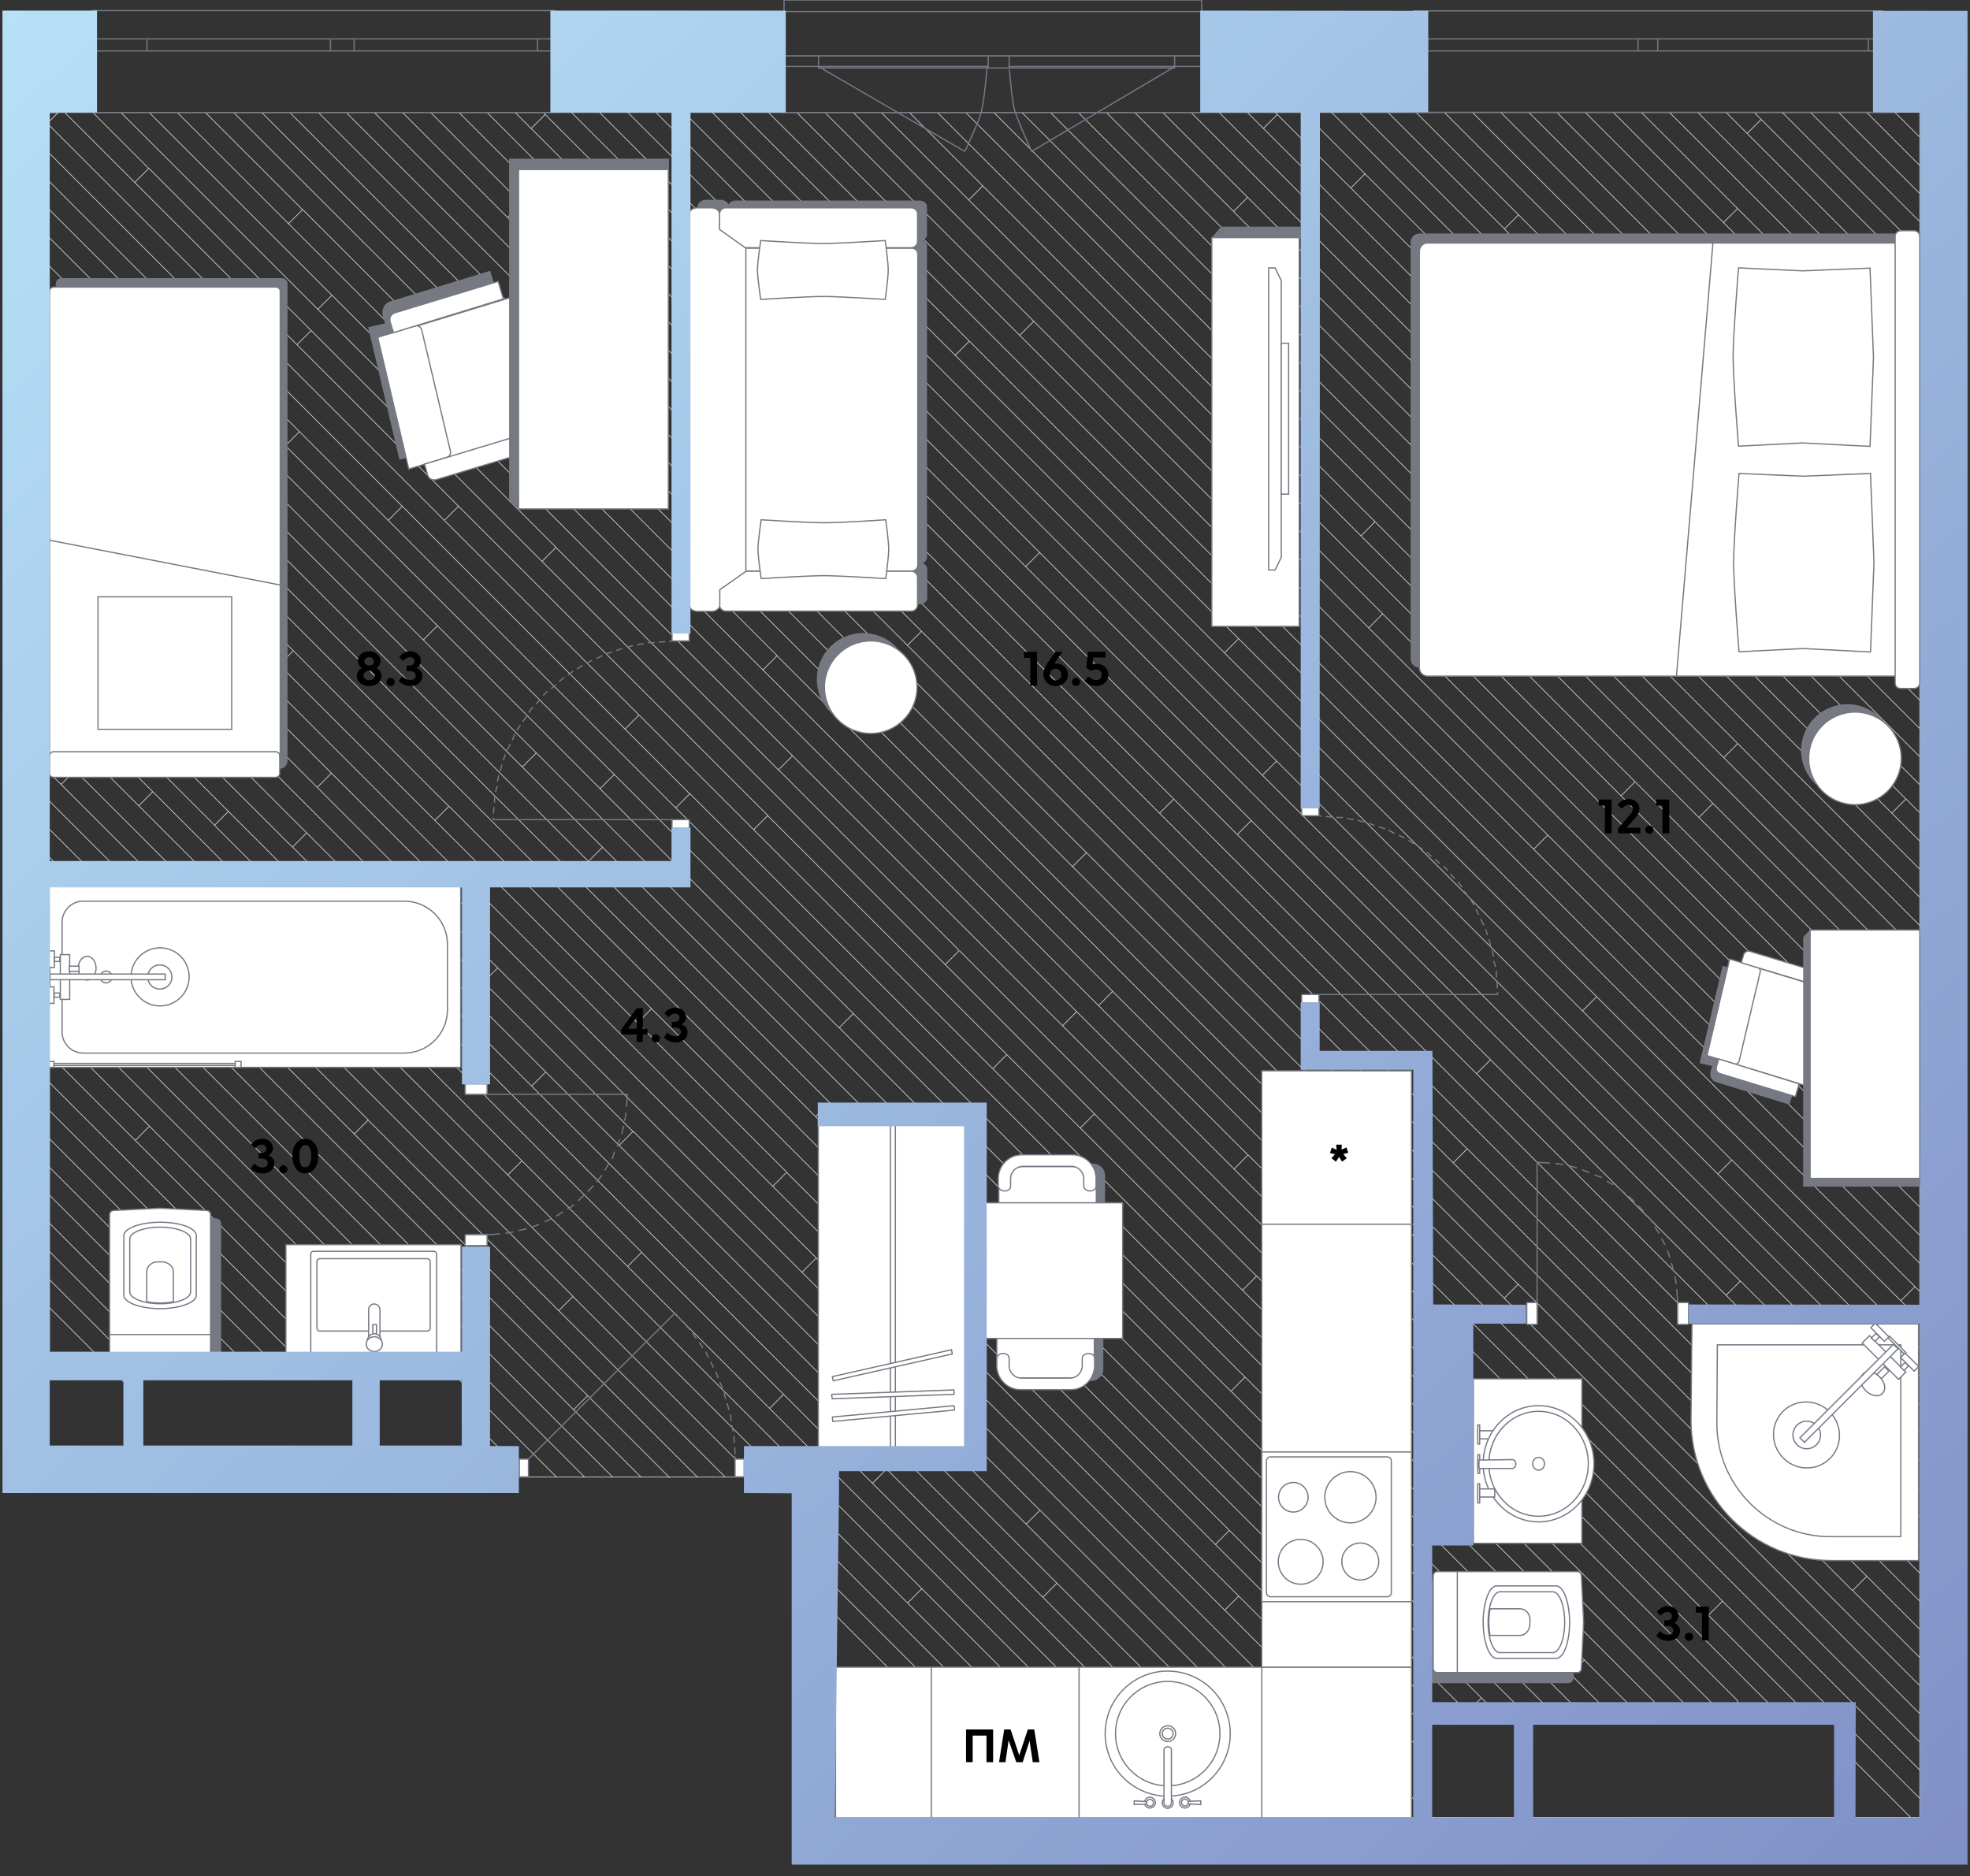
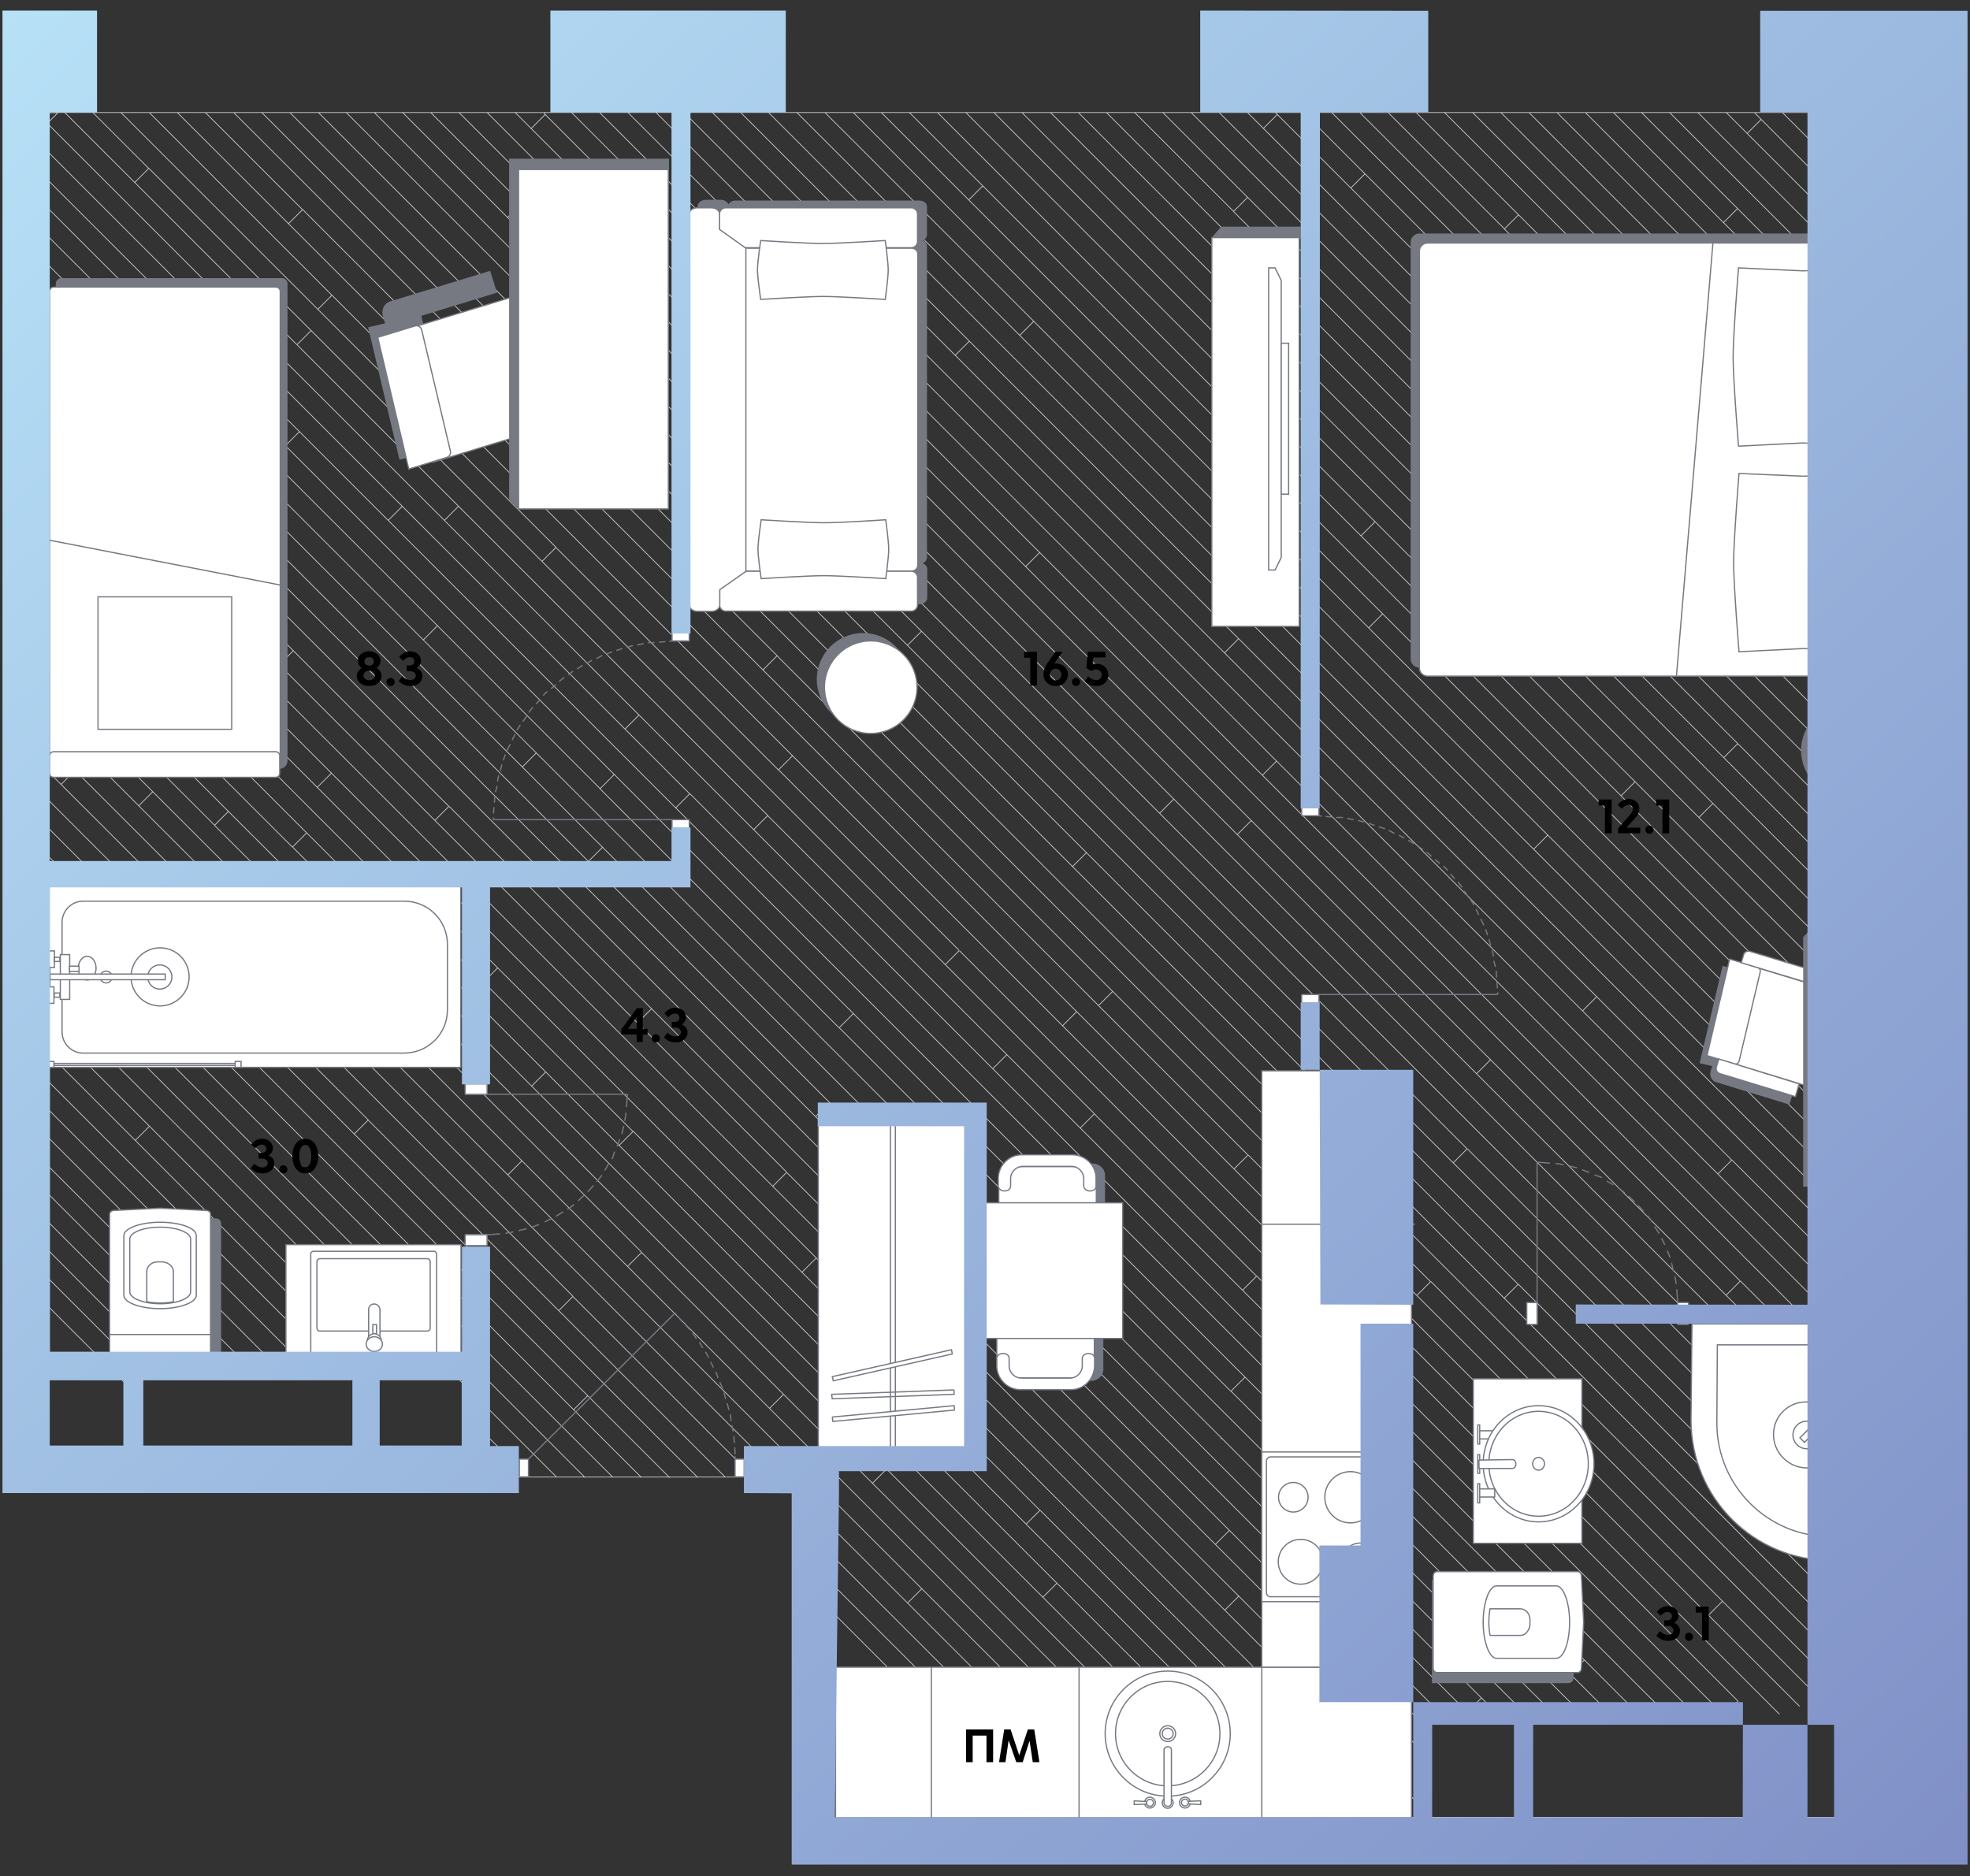
<svg xmlns="http://www.w3.org/2000/svg" width="800" height="762" fill="none">
  <rect width="100%" height="100%" fill="#333333" stroke="none" />
  <g clip-path="url(#a)">
    <path d="M779.6 707.5v-11.4M19.9 599.5v-11.4m0-68.6v11.4m0-22.8v-11.4m0 91.4v-11.4m0-91.5v11.4m0 57.2v-11.4m0 11.4v11.4m0-22.8V531m538.8 207.1h11.4m125.8 0h11.4m-22.9 0h11.4m-45.7 0h11.4m57.2 0h11.5m-57.2 0h11.4m-22.8 0H673m34.3 0h11.4m60.9-7.8v-11.4m0 0v-11.4m-3.7 30.6h3.7v-7.8m-49.4 7.8h11.4m11.4 0h11.5m0 0h11.4m-137.2 0h11.4m-125.8 0h11.4m-22.8 0h11.4m80.1 0h11.4m-34.3 0H593m-57.2 0h11.4m45.8 0h11.4m-34.3 0h11.4M19.9 462.3v11.5m527.3 264.3h11.4m-45.7 0h-11.4M19.9 450.9v11.4m618.8 275.8h-11.4M495.9 584.4v-.6m-292.1 16.8v-.7h-.7M19.9 416.6V428m282 171.9H195.4M19.9 393.7v-11.4m0 57.2v-11.4m0-11.5v-11.4m0-194.4v11.4m0-11.4v-11.4m0 34.2V245m0-114.3v11.4m0-11.4v-11.4m759.7 62.2v-11.4m-113-124.4h-11.4m22.8 0h-11.4m-11.4 0h-11.4m-.1 0h-11.4m57.2 0H678m34.3 0h-11.4m0 0h-11.4m-228.7 0h-11.4m45.7 0h-11.4m240.1 0h-11.4m-205.9 0h-11.4m137.2 0h-11.4m-22.9 0h-11.4m-11.5 0h-11.4m22.9 0h-11.4m182.9 0h-11.4m32.9 90.1v11.4m0 0v11.4M735.2 45.7h-11.4m55.8 55.8V90.1m0 45.7v-11.4m0-22.9v11.4m0-22.9V78.6m0 34.3v11.4m0 571.7v-11.4m-33-638.9h-11.4m44.4 32.9V67.2m-10.1-21.5h-11.4m21.5 21.5V55.8m0-.1V45.6h-10.1m-434.5.1h-11.4m-171.6 0h-11.4m0 0h-11.4m-11.5 0h-11.4m22.9 0h-11.4m80 0h-11.4m-22.9 0H152m22.9 0h-11.4m274.4 0h-11.4M19.9 245.1v11.4m0-114.3v11.4m0 411.6v11.4M37.7 45.7H26.3m-6.4 62.2v11.4m86.4-73.6H94.9m-75 16.4v11.4m166.5-27.8H175m34.2 0h-11.4m171.5 0h-11.4m-11.5 0H335m22.9 0h-11.4m80 0H415m-22.8 0h-11.4m-.1 0h-11.4m410.3 124.4v-11.4m-513.2-113H255m0 0h-11.4m-.1 0h-11.4m45.7 0h-11.4m45.7 0h-11.4m22.9 0h-11.4m137.1 0h-11.4m341.7 558.9v-11.4m0-34.4v-11.4m0 102.9v-11.4m0-114.4v-11.4m0 148.6v-11.4m0-22.9v11.4m0 34.4v-11.4m0-183v-11.4m-376-421.7H415m-11.4 0h-11.4m80 0h11.4m296 570.3v-11.4m0-148.7v-11.4M472.2 45.7h-11.4m318.8 417.2v-7m0 7v4.5m0 148.6v11.4m0-125.7v11.4m0-22.9v-11.4M289.3 45.7h11.4m-11.4 0h-11.4m501.7 638.9v-11.4m0-137.2v11.4m0-57.2v11.4M209.2 45.7h11.4m.1 0h11.4m547.5 536v11.4m0-22.8v-11.5m0-22.8v-11.4m0 45.7v11.4m-227.4-536h11.4m216 353.1v11.4m0 22.9v11.4m0-57.2v-11.4m0 34.3v11.4m0-137.2V273m0 114.3v11.5M517.9 45.7h11.4m250.3 261.6v11.4m0 114.4v-11.4m-170.2-376H598m29.3 692.4h-11.4m163.7-533.7V193m0 182.9v-11.4m0-148.7v-11.4M609.4 45.7h11.4M779.6 353v11.4m0-137.2v-11.4m0 22.9v11.4m0 0v11.4m0-34.3v11.4m0 22.9v11.4M506.5 45.7h11.4m22.9 0h11.4m227.4 135.8v11.4m0 148.7v-11.4m0-.1v-11.4m0-22.9v11.4m0 34.4V353m0-68.6v11.4M540.8 45.7h-11.4m212.2 692.4H753M19.9 370.9v-11.4m0-.1V348m0-57.2v-11.4m0 22.8v-11.4m0 114.4v-11.4m0-80.1v11.4m0 45.8v11.4m0 102.9v-11.4m0-423.1v-1.1m0 469.9v-11.4m0-457.4v11.4m3.7-16.4h2.6m-2.6.1h-3.8v3.8m.1 401.3v-11.4m0-137.3v11.4m0-217.2v11.4m0-11.4V85m0 80v11.4M49.1 45.7H37.7m45.7 0h11.4M19.9 165v-11.4M72 45.7H60.6M19.9 336.5v11.4m0-160v11.4m0 137.2v-11.4m0-91.5v-11.4m0 45.7v-11.4m0-171.5V73.6m0 114.3v-11.4m0 91.4v11.4M49.1 45.7h11.4m11.5 0h11.4m478.1 203.6L393.4 81.2m384 384 2.2 2.2m-2.2-2.2L561.5 249.3M357.9 45.7l35.6 35.6m386.1 374.6L499.7 176M369.3 45.7 499.6 176M380.7 45.7l398.9 398.8m0-11.4L664 317.5M558.4 211.9 664 317.5M558.4 211.9 392.1 45.6m11.5.1 376 376m-84-95.4 83.9 83.9m-83.9-83.9L415 45.7m188.8 177.4 175.8 175.7M510.1 129.4l93.8 93.8m-93.8-94-83.6-83.6M700 307.7l79.6 79.6M437.9 45.7l262.1 262m-250.7-262 330.3 330.2M500.9 85.8l-40.1-40.1m40.1 40.2 278.7 278.5M472.2 45.7 779.6 353m0-11.4L651.5 213.5m-76.3-76.3-91.6-91.6m91.6 91.6 76.3 76.3m128.1 116.6-5.6-5.6M495.1 45.7 774 324.5m-20.7-32.1 26.3 26.3m-26.3-26.3L506.5 45.6m12.2.9 260.9 260.8M518.7 46.5l-.8-.8m36.4 24.9 65.7 65.7m-65.7-65.7-24.9-24.9M779.7 296 714 230.3m-.2-.2L620 136.3m-79.2-90.6 238.8 238.7M552.2 45.7 779.6 273M610.9 93l168.7 168.5M610.9 92.9l-47.2-47.2m11.4 0 204.5 204.4m-94.4-105.8 94.3 94.3m-94.3-94.3-98.7-98.7m11.5.1 181.6 181.5m0-11.4L609.5 45.7m170.1 158.7L620.9 45.7m105.4 94 53.3 53.3m-53.3-53.3-94-94m147.3 135.8L643.8 45.7m135.8 124.4L655.2 45.7m50.4 39 74 74m-74-74-39-39m113 101.5L678 45.7m101.6 90.1-90.1-90.1m20 8.5-8.6-8.6m8.6 8.6 70.1 70.1m0-11.4-67.2-67.2m67.2 55.8-55.8-55.8M779.6 90l-44.4-44.4m44.4 33-32.9-32.9m32.9 21.5-21.5-21.5m21.5 10-10.1-10.1M357.6 502.8l78.7 78.7 59.6 59.6 70.3 70.3M264.6 409.7l93 93.1m-93-93.1-82.2-82.2M19.9 165l162.4 162.5m211.5 200 50 50 52.1 52.1 82.8 82.8m-469.1-469-89.8-89.8m89.8 89.8 284.2 284.1M19.9 142.2l435.3 435.3 40.7 40.7 82.9 82.9M30.4 141.3l208.5 208.5m97.9 97.9-97.9-97.9m347 347-90-90-29.2-29.2-52.4-52.4m.1 0L337 447.8M30.4 141.3l-10.5-10.5m39.3 27.8 47.3 47.3m105.6 105.6L106.6 206m489.3 489.4L495.8 595.3 478 577.5l-34.9-34.9m.1 0L212.1 311.5M19.9 119.3l39.3 39.3m-39.3-50.7 469.6 469.6 6.4 6.4 113.7 113.7M340.7 417.4l-97.1-97.1m-65.9-66.1L19.9 96.4m157.8 157.8 66 66.1m375.2 375.2-57.3-57.3M340.8 417.4l220.8 220.8M58.2 123.3 19.9 85m422.2 422.3 57.7 57.7M115.9 181l283.4 283.4M58.2 123.3l57.7 57.7m326.2 326.1-42.9-42.8m229.9 229.9L499.9 565m138.8 127.4-97.1-97.1m-384-384 384 384M19.9 73.6l137.7 137.7M19.9 62.1l260.2 260.3m372.2 372.1L280.1 322.3m123 111.7 240.3 240.2m19.1 19.1-19.1-19.1M259.5 290.4 19.8 50.7m239.7 239.7L403.1 434M120.6 140l65.6 65.6M120.6 140 26.3 45.7m159.9 159.9 125.6 125.6m0 .1 258.4 258.3m106.1 106.1L570.2 589.6m117.4 105.9L510.3 518.2M37.7 45.7l22.8 22.8m0-.1 384 384m-.1 0 65.9 65.9m188.3 176.8-88.8-88.8M389.4 385.9l-73.3-73.3M49.1 45.7l176.7 176.6m90.3 90.4-90.3-90.3m384 383.9L389.6 386.1M134.8 119.9 60.6 45.7m645.2 645.2L518.7 503.8M134.8 119.9l296.7 296.7m0 0 87.2 87.2M72 45.7l650.6 650.5m8.2-3.2L506.9 469.1m272.5 272.5-28.5-28.5M83.4 45.7l39.4 39.4M506.7 469l-60.6-60.6M122.9 85.1l323.2 323.3m253.4 241.9 80 80M94.9 45.7l220.7 220.6m383.9 384-384-384M197.2 136.6l-90.9-90.9m673.3 673.2L581.1 520.5M197.2 136.6l383.8 384M117.7 45.7l661.9 661.8m0-11.5L129.2 45.6m312 300.7L232.5 137.6m208.7 208.7 175.3 175.3m163.1 163L616.5 521.5M140.6 45.7l91.9 91.9m136 124.5L752.3 646m27.3 27.2L752.4 646M152 45.7l216.5 216.4m-205-216.4 616.1 616M211.8 82.6l384 384m183.8 183.7L595.9 466.6m-384.1-384-36.9-36.9m296 284.6 231.1 231M318.1 177.4l47.3 47.3m105.5 105.6L365.4 224.8m384 383.9L702 561.3m47.3 47.3 30.3 30.3M186.4 45.7l131.7 131.7M197.8 45.7l581.8 581.7M502.5 339l277.1 277M502.5 339 209.2 45.7M317 142.1l288.3 288.3m174.3 174.3L605.3 430.4M221.5 46.5l-.8-.8m96.3 96.4-95.6-95.6m558.2 546.6-72.8-72.8M232.1 45.7l184.4 184.4m0 0 290.2 290.2M243.5 45.7l536 536M518.4 309.1 255 45.7m263.4 263.4 261.2 261.2m-466-477.4-47.2-47.2m47.2 47.2 466 465.9M277.8 45.7l219.4 219.4m282.4 282.3-76.3-76.3m-206.1-206 206 206M289.4 45.8l359 359m131.3 131.3L648.4 404.8m131.3 119.8-2.1-2.1M393.7 138.6l384 384m-384-384-93-93m11.4.1 467.5 467.4m0-11.4L622.8 344.9M414.1 136.2l-90.6-90.6m90.6 90.6 208.7 208.7M335 45.7l444.6 444.5m0-11.4L346.5 45.7M19.9 530.9l33.5 33.5m.7-10.7-34.2-34.2m0-11.4 49.3 49.5m-49.3-61 56.8 56.8m-56.8-68.2 70.4 70.4m-70.5-81.8 81.7 81.7m-81.6-93.2L64 506.5m0 0 48.1 48.2M19.9 450.9l103.3 103.3m45.6 45.7-5.2-5.3M19.9 439.5l110.4 110.4M19.8 428l125.9 126M19.9 416.6l40.8 40.8m0 0 97.8 97.9m55.6 44.2-21.2-21.2m-22.6-22.6L124 509.3M19.9 405.2l104.2 104.1m10.8-.6 91.1 91.2M19.9 393.7l115 115m-115-126.4 217.7 217.8m-73.1-84.5 84.4 84.4m-229-229.1 144.7 144.7m68.4 57 27.5 27.5M19.9 359.4 233 572.6M19.9 348 272 600.2m11.4-.1L19.9 336.6M368 684.7l-36-36m1.7-9.6 49.7 49.7M149.5 454.9l144.9 144.9M149.6 454.9 19.8 325.1m.1-11.4 37.5 37.5m250 250.1-74.8-74.8m159.6 159.6-54.7-54.7M57.4 351.2l175.3 175.3M30.5 312.9l374.1 374.2M19.9 302.2l10.6 10.6M471.1 742l-27-27m-36.5-36.5-79.3-79.3M19.9 290.8l309.5 309.6M62.2 321.7l-42.3-42.3M482.5 742l-34.9-34.9m-26.2-26.2L333.5 593m2.5 2.5-124-124M62.2 321.7l97.1 97.1m52.8 52.8-52.8-52.8M19.9 267.9l67.2 67.2m231.2 231.3-57.7-57.7m231.8 231.8L318.2 566.3M87.1 335.2l173.5 173.4m240.9 229.5-5.6-5.6-59.6-59.6-76.3-76.3M66.4 303.2 360 596.7M66.5 303.2l-46.7-46.7m482.9 471.4 10.2 10.2M39.6 264.9l79.1 79.1m97.2 97.1L118.8 344m-79.2-79.1-19.8-19.8m482.9 482.8-6.9-6.9-59.6-59.6-220.5-220.5M19.9 233.6 429.2 643m0 0 7 7 59.7 59.7 28.5 28.5m-504.5-516 176.5 176.7m60.6 60.6-60.6-60.6m339.4 339.2-39.9-39.9-59.6-59.6-179.2-179.2m-218.6-230-18.6-18.6m402.5 402.6 13.8 13.8 59.7 59.6 51.3 51.3M38.5 229.4l383.8 384m96.2 84.6 40.1 40.1M19.9 199.3 134.6 314m0 0 196.9 196.9m187 187.1-22.6-22.6-59.6-59.6-104.9-104.9m-311.5-323 416.4 416.4 59.6 59.6 74.2 74.2M319.4 476l-60.6-60.6M113.4 270l145.4 145.4M497.4 654l84.2 84.2M497.4 654l-1.5-1.5-59.7-59.6-116.7-116.7M113.4 270l-93.5-93.5m160.7 34.7 5.6-5.6M122.9 85.1l-5.7 5.7M19.9 49.4l3.8-3.8m95.4 218.7-5.7 5.7m166.7 52.4-5.7 5.7m-29.7 16-5.7 5.7m-67.1-89.9 5.7-5.7M36.1 135.5l-5.7 5.7m95.9-6.9-5.7 5.7m-4.7 41 5.7-5.7m194.5 137.4 5.7-5.7m-10 24.2-5.7 5.7m-80.3-114.6-5.7 5.7m-28.6-85.7 5.7-5.7M92.8 329.5l-5.7 5.7m-35.4 21.7 5.7-5.7m77.2-37.2-5.7 5.7m-4.4 18.6-5.7 5.7m-86-108.9 5.7-5.7M393.4 81.2l5.7-5.7m153.6 142.1 5.7-5.7M506.6 80.2l-5.7 5.7m2.1 173.5-5.7 5.7M664 317.5l-5.7 5.7m-29.8 16-5.7 5.7m-67-89.9 5.7-5.7M419.8 130.5l-5.7 5.7m90.2-1.2 5.7-5.7M499.6 176l5.7-5.7M705.7 302l-5.7 5.7M689.9 332l5.7-5.7m-91.8-103.2 5.7-5.7m-28.6-85.9-5.7 5.7M206.1 88.3l5.7-5.7M371.1 219l-5.7 5.7M313.6 92.9l5.7-5.7m-103.6-35 5.7-5.7m94.2 219.8-5.7 5.7m161 58.3 5.7-5.7M435.5 352l5.7-5.7m-72.7-84.2 5.7-5.7M226.8 143.3l5.7-5.7m84.5 4.5 5.7-5.7m-4.6 41-5.7 5.7m200.3 131.7 5.7-5.7m-10.2 24.1-5.7 5.7m-80.3-114.5-5.7 5.7m-28.6-85.8 5.7-5.7m-281.3 61.7-5.7 5.7M54.7 74.1l5.7-5.7M39.6 264.9l5.7-5.7m166.8 52.3 5.7-5.7m-35.5 21.7-5.7 5.7m-61.3-95.6-5.7 5.7M63.9 117.6l-5.7 5.7m1 35.3-5.7 5.7m200.3 131.8 5.7-5.7m-10.1 24.2-5.7 5.7m-80.3-114.7-5.7 5.7m-28.6-85.7 5.7-5.7m481.8-32.6-5.7 5.7m-92.2-46.5-5.7 5.7m255.2 278.1 5.7-5.7M620.1 136.3l-5.7 5.7m99.5 88.2 5.7-5.7m-28.7-85.9-5.7 5.7m14.7-53.9 5.7-5.7m9.6-36.2-5.7 5.7m11.1 91.3 5.7-5.7M548.6 76.3l5.7-5.7m193.2 227.5 5.7-5.7m-96-84.6-5.7 5.7M24.8 318.6l5.7-5.7m41.6-15.5-5.7 5.7m-10.1 24.2 5.7-5.7m331.5 148.5 5.7-5.7m165.4 130.8 5.6-5.6m-69.1-114.8 5.7-5.7m-97.9-40.8-5.7 5.7m99.9 214.2-5.7 5.7m58.5-10 5.7-5.7m-147.2-113 5.7-5.7m84.5 4.5 5.7-5.7M499.9 565l5.7-5.7m194.5 137.3 5.7-5.7M604 612l5.7-5.7m-34.4-80.1 5.7-5.7M451.9 402.6l-5.7 5.7m-240 68.9 5.7-5.7m101.8 10.4 5.7-5.7m-103.5-35.1 5.7-5.7m147 215.6 5.7-5.7M232.7 526.5l-5.7 5.7m210.2-121.3-5.7 5.7M312.5 572l5.7-5.7m194.6 137.4 5.7-5.7m-10 24.2-5.7 5.7m-86.2-108.8 5.7-5.7m-34.2-80.2 5.7-5.7M264.6 409.7l-5.7 5.7m518.5 49.7 2.2-2.2m-183.8 3.7-5.7 5.7M755 602.9l-5.7 5.7m-46-137.5-5.7 5.7m-92.3-46.4-5.7 5.7M693.8 656l5.7-5.7m58.6-10.1-5.7 5.7M610.8 527.3l5.7-5.7m90.2-1.3L701 526m-4.7 41.1 5.7-5.7m75.6-38.8-5.7 5.7M648.4 404.8l-5.7 5.7M112.4 589.1l-5.7 5.7M55 463.1l5.7-5.7m-2.4 54.8 5.7-5.7m-4.7 41.1-5.7 5.7m110 41.3-5.7 5.7m-23-91.6-5.7 5.7m202-60.9 5.7-5.7m101.8 10.3 5.7-5.7m-103.6-35 5.7-5.7m77 237 5.7-5.7m172.4 46.6-5.7 5.7m-29.7 16.1-5.7 5.7m-61.3-95.5-5.7 5.7M357.6 502.8l-5.7 5.7m96-7-5.7 5.7m-4.8 41.1 5.7-5.7m194.6 137.3 5.7-5.7m-96.1-84.6-5.7 5.7M513 509.6l5.7-5.7M383.8 391.8l5.7-5.7m-245.7 74.5 5.7-5.7M303.1 597l5.7-5.7m-57.4-126.1 5.7-5.7m-97.8-40.7-5.7 5.7m16.7 85.4-5.7 5.7m90.2-1.2 5.7-5.7m-21.8 58.1-5.7 5.7m121.3 29.9 5.7-5.7m-28.5-85.8-5.7 5.7M202.1 393.1l-5.7 5.7" stroke="#CCC" stroke-width=".3" stroke-miterlimit="10" />
-     <path d="M37.4 4.3h188.1M37.4 45.7h188.1m-7.2-29.9h7.2m-7.2 4.8v-4.8m7.2 4.9h-7.2m-74.5 0H139m4.8-4.8v4.8m-4.8-4.9h4.8m0 0h74.6m-.1 4.9h-74.6m-9.5-4.9h4.8m-4.8 4.8v-4.8m4.8 4.9h-4.8m-74.5 0H37.4m22.3-4.8v4.8m-22.2-4.9h22.2m0 0h74.4m.2 4.9H59.7M573.8 4.4h190.9M573.8 45.6h190.9m-6-29.8h6m-6 4.8v-4.8m6 4.9h-6m-85.5 0h-4m4-4.8v4.8m-4-4.9h4m0 0h85.5m0 4.9h-85.6m-7.9-4.9h4m-4 4.8v-4.8m4 4.9h-4m-85.5 0h-6m6-4.8v4.8m-5.9-4.9h6m-.1 0h85.5m0 4.9h-85.6m-261.2-16H488m-69.1 56.8L477 27.1m-85.2 34.4-59.3-34.4m86.4 34.4s-.2-.3-.3-.9m-.1-.1c-1.4-3-5.4-12.1-6.5-15.8-1-3.5-1.8-13.5-2.1-16.5m-.1-.4v-.9m-18 34.6s5.8-12.1 6.8-16.5c1.2-4.6 2.3-18.3 2.3-18.3m87.1 19H318.4V0H488v45.7Zm-11-18.1H332.4v-4.9H477v4.9Zm11-.6h-78.2v-4.3H488V27Zm-86.7 0h-82.9v-4.3h82.9V27Z" stroke="#757984" stroke-width=".5" stroke-miterlimit="10" />
    <path d="M651.732 327.163h-2.54v-2.44h5.28v13.7h-2.74v-11.26ZM660.568 336.143h5.54v2.28h-9.02v-1.96l4.7-5.38c.44-.493.76-.94.96-1.34.2-.4.3-.786.3-1.16 0-.493-.16-.893-.48-1.2-.32-.32-.734-.48-1.24-.48-.44 0-.894.134-1.36.4-.467.267-.927.66-1.38 1.18l-1.66-1.64c.613-.76 1.306-1.333 2.08-1.72.773-.4 1.593-.6 2.46-.6 1.226 0 2.24.374 3.04 1.12.813.747 1.22 1.68 1.22 2.8 0 .667-.14 1.3-.42 1.9-.267.6-.7 1.24-1.3 1.92l-3.44 3.88ZM669.83 335.323c.453 0 .84.167 1.16.5.32.32.48.707.48 1.16 0 .454-.16.84-.48 1.16-.32.32-.707.48-1.16.48-.453 0-.847-.16-1.18-.48a1.58 1.58 0 0 1-.48-1.16c0-.453.16-.84.48-1.16.333-.333.727-.5 1.18-.5ZM675.111 327.163h-2.54v-2.44h5.28v13.7h-2.74v-11.26ZM418.4 267.163h-2.54v-2.44h5.28v13.7h-2.74v-11.26ZM428.676 269.463c1.44 0 2.633.433 3.58 1.3.946.853 1.42 1.927 1.42 3.22 0 1.333-.474 2.44-1.42 3.32-.947.88-2.14 1.32-3.58 1.32-1.414 0-2.587-.453-3.52-1.36-.934-.907-1.4-2.047-1.4-3.42 0-.827.173-1.66.52-2.5.346-.84.906-1.807 1.68-2.9l2.62-3.72h2.9l-3.38 4.76c.066-.013.14-.02.22-.02h.36Zm0 2.16c-.667 0-1.22.227-1.66.68-.44.44-.66 1-.66 1.68 0 .68.22 1.24.66 1.68.44.44.993.66 1.66.66.666 0 1.22-.22 1.66-.66.44-.453.66-1.013.66-1.68 0-.68-.22-1.24-.66-1.68-.44-.453-.994-.68-1.66-.68ZM436.967 275.323c.453 0 .84.167 1.16.5.32.32.48.707.48 1.16 0 .453-.16.84-.48 1.16-.32.32-.707.48-1.16.48-.454 0-.847-.16-1.18-.48a1.58 1.58 0 0 1-.48-1.16c0-.453.16-.84.48-1.16.333-.333.726-.5 1.18-.5ZM445.351 269.623c1.373 0 2.5.42 3.38 1.26.893.827 1.34 1.887 1.34 3.18 0 1.32-.46 2.413-1.38 3.28-.907.853-2.06 1.28-3.46 1.28-.92 0-1.787-.173-2.6-.52a6.516 6.516 0 0 1-2.16-1.5l1.44-1.92c.533.507 1.073.887 1.62 1.14.56.253 1.127.38 1.7.38.627 0 1.14-.2 1.54-.6.413-.413.62-.927.62-1.54 0-.627-.22-1.14-.66-1.54-.427-.4-.973-.6-1.64-.6-.36 0-.7.053-1.02.16-.32.093-.64.24-.96.44l-1.94-1.22.6-6.58h7.16v2.3h-4.98l-.28 2.84c.28-.08.553-.14.82-.18.28-.04.567-.06.86-.06ZM566.333 577.759h-2.46v-8.38h-1.94v-2.3h1.94v-3.02h2.48v3.02h6.3v1.96l-6.32 8.72Zm3.58-8.38h-3.56v4.88l3.56-4.88ZM558.596 567.159c-.453 0-.84-.167-1.16-.5a1.58 1.58 0 0 1-.48-1.16c0-.454.16-.84.48-1.16.32-.32.707-.48 1.16-.48.453 0 .847.16 1.18.48.32.32.48.706.48 1.16 0 .453-.16.84-.48 1.16-.333.333-.727.5-1.18.5ZM553.315 575.319h2.54v2.44h-5.28v-13.7h2.74v11.26ZM152.86 271.283c.653.36 1.16.827 1.52 1.4.36.56.54 1.174.54 1.84 0 1.16-.48 2.134-1.44 2.92-.96.787-2.147 1.18-3.56 1.18-1.413 0-2.607-.393-3.58-1.18-.96-.786-1.44-1.76-1.44-2.92 0-.666.18-1.28.54-1.84.36-.573.867-1.04 1.52-1.4a4.105 4.105 0 0 1-1.22-1.28 3.15 3.15 0 0 1-.42-1.58c0-1.106.44-2.033 1.32-2.78.893-.746 1.987-1.12 3.28-1.12 1.293 0 2.38.38 3.26 1.14.893.747 1.34 1.667 1.34 2.76 0 .56-.147 1.094-.44 1.6-.28.494-.687.914-1.22 1.26Zm-2.94-4.38c-.56 0-1.027.16-1.4.48-.36.32-.54.72-.54 1.2 0 .507.18.927.54 1.26.36.32.827.48 1.4.48.56 0 1.02-.16 1.38-.48.36-.333.54-.753.54-1.26 0-.48-.187-.88-.56-1.2-.36-.32-.813-.48-1.36-.48Zm0 5.52c-.667 0-1.22.187-1.66.56-.44.36-.66.82-.66 1.38 0 .547.22 1 .66 1.36.44.36.993.54 1.66.54.667 0 1.213-.18 1.64-.54.44-.36.66-.813.66-1.36 0-.56-.22-1.02-.66-1.38-.427-.373-.973-.56-1.64-.56ZM158.633 275.323c.453 0 .84.167 1.16.5.32.32.48.707.48 1.16 0 .454-.16.84-.48 1.16-.32.32-.707.48-1.16.48-.454 0-.847-.16-1.18-.48a1.58 1.58 0 0 1-.48-1.16c0-.453.16-.84.48-1.16.333-.333.726-.5 1.18-.5ZM168.837 274.403c0-.546-.227-.986-.68-1.32-.44-.333-1.027-.5-1.76-.5h-1.26v-2.3h1.18c.573 0 1.033-.153 1.38-.46.36-.32.54-.733.54-1.24 0-.493-.173-.893-.52-1.2-.347-.32-.793-.48-1.34-.48-.44 0-.887.127-1.34.38-.453.254-.9.634-1.34 1.14l-1.58-1.58c.587-.746 1.26-1.32 2.02-1.72.76-.4 1.553-.6 2.38-.6 1.267 0 2.313.374 3.14 1.12.84.747 1.26 1.68 1.26 2.8 0 .587-.16 1.127-.48 1.62-.307.494-.747.907-1.32 1.24.773.32 1.367.76 1.78 1.32.413.547.62 1.18.62 1.9 0 1.187-.453 2.167-1.36 2.94-.893.774-2.033 1.16-3.42 1.16-.92 0-1.793-.173-2.62-.52a6.504 6.504 0 0 1-2.2-1.52l1.44-1.92c.573.52 1.133.907 1.68 1.16.547.24 1.113.36 1.7.36.613 0 1.113-.166 1.5-.5.4-.333.6-.76.6-1.28ZM258.58 409.465h2.46v8.38h1.94v2.3h-1.94v3.02h-2.48v-3.02h-6.3v-1.96l6.32-8.72Zm-3.58 8.38h3.56v-4.88l-3.56 4.88ZM266.317 420.065c.453 0 .84.167 1.16.5.32.32.48.707.48 1.16 0 .454-.16.84-.48 1.16-.32.32-.707.48-1.16.48-.453 0-.847-.16-1.18-.48a1.58 1.58 0 0 1-.48-1.16c0-.453.16-.84.48-1.16.333-.333.727-.5 1.18-.5ZM276.522 419.145c0-.546-.227-.986-.68-1.32-.44-.333-1.027-.5-1.76-.5h-1.26v-2.3h1.18c.573 0 1.033-.153 1.38-.46.36-.32.54-.733.54-1.24 0-.493-.174-.893-.52-1.2-.347-.32-.794-.48-1.34-.48-.44 0-.887.127-1.34.38-.454.254-.9.634-1.34 1.14l-1.58-1.58c.586-.746 1.26-1.32 2.02-1.72.76-.4 1.553-.6 2.38-.6 1.266 0 2.313.374 3.14 1.12.84.747 1.26 1.68 1.26 2.8 0 .587-.16 1.127-.48 1.62-.307.494-.747.907-1.32 1.24.773.32 1.366.76 1.78 1.32.413.547.62 1.18.62 1.9 0 1.187-.454 2.167-1.36 2.94-.894.774-2.034 1.16-3.42 1.16-.92 0-1.794-.173-2.62-.52a6.504 6.504 0 0 1-2.2-1.52l1.44-1.92c.573.52 1.133.907 1.68 1.16.546.24 1.113.36 1.7.36.613 0 1.113-.166 1.5-.5.4-.333.6-.76.6-1.28ZM108.735 472.356c0-.547-.226-.987-.68-1.32-.44-.333-1.026-.5-1.76-.5h-1.26v-2.3h1.18c.574 0 1.034-.153 1.38-.46.36-.32.54-.733.54-1.24 0-.493-.173-.893-.52-1.2-.346-.32-.793-.48-1.34-.48-.44 0-.886.127-1.34.38-.453.253-.9.633-1.34 1.14l-1.58-1.58c.587-.747 1.26-1.32 2.02-1.72.76-.4 1.554-.6 2.38-.6 1.267 0 2.314.373 3.14 1.12.84.747 1.26 1.68 1.26 2.8 0 .587-.16 1.127-.48 1.62-.306.493-.746.907-1.32 1.24.774.32 1.367.76 1.78 1.32.414.547.62 1.18.62 1.9 0 1.187-.453 2.167-1.36 2.94-.893.773-2.033 1.16-3.42 1.16-.92 0-1.793-.173-2.62-.52a6.528 6.528 0 0 1-2.2-1.52l1.44-1.92c.574.52 1.134.907 1.68 1.16a4.19 4.19 0 0 0 1.7.36c.614 0 1.114-.167 1.5-.5.4-.333.6-.76.6-1.28ZM115.074 473.276c.453 0 .84.167 1.16.5.32.32.48.707.48 1.16 0 .453-.16.84-.48 1.16-.32.32-.707.48-1.16.48-.453 0-.847-.16-1.18-.48a1.58 1.58 0 0 1-.48-1.16c0-.453.16-.84.48-1.16.333-.333.727-.5 1.18-.5ZM123.983 476.576c-1.56 0-2.827-.647-3.8-1.94-.96-1.307-1.44-3.007-1.44-5.1 0-2.107.48-3.807 1.44-5.1.973-1.307 2.24-1.96 3.8-1.96 1.573 0 2.84.653 3.8 1.96.96 1.293 1.44 2.993 1.44 5.1 0 2.107-.48 3.807-1.44 5.1-.96 1.293-2.227 1.94-3.8 1.94Zm0-2.5c.747 0 1.333-.407 1.76-1.22.44-.813.66-1.92.66-3.32s-.22-2.507-.66-3.32c-.427-.813-1.013-1.22-1.76-1.22-.747 0-1.34.407-1.78 1.22-.427.813-.64 1.92-.64 3.32 0 1.387.213 2.493.64 3.32.44.813 1.033 1.22 1.78 1.22ZM679.549 662.192c0-.547-.227-.987-.68-1.32-.44-.333-1.027-.5-1.76-.5h-1.26v-2.3h1.18c.573 0 1.033-.153 1.38-.46.36-.32.54-.733.54-1.24 0-.493-.173-.893-.52-1.2-.347-.32-.793-.48-1.34-.48-.44 0-.887.127-1.34.38-.453.253-.9.633-1.34 1.14l-1.58-1.58c.587-.747 1.26-1.32 2.02-1.72.76-.4 1.553-.6 2.38-.6 1.267 0 2.313.373 3.14 1.12.84.747 1.26 1.68 1.26 2.8 0 .587-.16 1.127-.48 1.62-.307.493-.747.907-1.32 1.24.773.32 1.367.76 1.78 1.32.413.547.62 1.18.62 1.9 0 1.187-.453 2.167-1.36 2.94-.893.773-2.033 1.16-3.42 1.16-.92 0-1.793-.173-2.62-.52a6.518 6.518 0 0 1-2.2-1.52l1.44-1.92c.573.52 1.133.907 1.68 1.16.547.24 1.113.36 1.7.36.613 0 1.113-.167 1.5-.5.4-.333.6-.76.6-1.28ZM685.887 663.112c.454 0 .84.167 1.16.5.32.32.48.707.48 1.16 0 .453-.16.84-.48 1.16-.32.32-.706.48-1.16.48a1.65 1.65 0 0 1-1.18-.48 1.58 1.58 0 0 1-.48-1.16c0-.453.16-.84.48-1.16.334-.333.727-.5 1.18-.5ZM691.169 654.952h-2.54v-2.44h5.28v13.7h-2.74v-11.26Z" fill="#000" />
    <path d="m68.8 494.4-18.6.9c-1.1 0-1.9.7-1.9 1.6v54.9h41v-54.9c0-1-.8-1.6-1.9-1.6l-18.6-.9Z" fill="#757984" stroke="#757984" stroke-miterlimit="10" />
    <path d="m65 490.7-18.6.9c-1.1 0-1.9.7-1.9 1.6v57c0 1 .8 1.6 1.9 1.6h37.2c1.1 0 1.9-.7 1.9-1.6v-57c0-1-.8-1.6-1.9-1.6l-18.6-.9Z" fill="#fff" stroke="#757984" stroke-width=".5" stroke-miterlimit="10" stroke-linecap="round" stroke-linejoin="round" />
    <path d="M65 496.4c-8 0-14.7 2.5-14.7 5.4v24.3c0 2.9 6.7 5.4 14.7 5.4 8 0 14.7-2.5 14.7-5.4v-24.3c0-3.1-6.7-5.4-14.7-5.4Z" fill="#fff" stroke="#757984" stroke-width=".5" stroke-miterlimit="10" stroke-linecap="round" stroke-linejoin="round" />
    <path d="M44.6 542h40.8M65 498.4c-6.9 0-12.3 2.2-12.3 4.8v21.5c0 2.6 5.6 4.8 12.4 4.8 6.9 0 12.3-2.2 12.3-4.8v-21.5c0-2.6-5.5-4.8-12.4-4.8Z" stroke="#757984" stroke-width=".5" stroke-miterlimit="10" stroke-linecap="round" stroke-linejoin="round" />
    <path d="M66.2 512.5h-2.3c-2.4 0-4.3 1.9-4.3 3.9v12.3c1.7.3 3.4.5 5.4.5 2 0 3.7-.2 5.4-.5v-12.3c0-2-1.9-3.6-4.2-3.9Z" stroke="#757984" stroke-width=".5" stroke-miterlimit="10" stroke-linecap="round" stroke-linejoin="round" />
    <path d="M187.1 360H19.4v73.5h167.7V360Z" fill="#fff" stroke="#767982" stroke-width=".5" stroke-miterlimit="10" />
    <path d="M181.7 383.6v26.5c0 9.8-7.9 17.6-17.6 17.6H33.8c-4.7 0-8.6-3.8-8.6-8.6v-44.5c0-4.7 3.8-8.6 8.6-8.6h130.3c9.8 0 17.6 7.8 17.6 17.6Z" fill="#fff" stroke="#767982" stroke-width=".5" stroke-miterlimit="10" />
    <path d="M43.1 399.2a2.4 2.4 0 1 0 0-4.8 2.4 2.4 0 0 0 0 4.8ZM28.3 387.7h-3.8v18.2h3.8v-18.2ZM35.4 398c1.988 0 3.6-2.149 3.6-4.8s-1.612-4.8-3.6-4.8-3.6 2.149-3.6 4.8 1.612 4.8 3.6 4.8Z" fill="#fff" stroke="#767982" stroke-width=".5" stroke-miterlimit="10" />
    <path d="M76.487 399.475c1.504-6.341-2.417-12.701-8.758-14.205-6.341-1.504-12.701 2.417-14.205 8.758-1.504 6.341 2.417 12.7 8.758 14.204 6.34 1.505 12.7-2.416 14.205-8.757Z" fill="#fff" stroke="#767982" stroke-width=".5" stroke-miterlimit="9.999" />
    <path d="M64.9 401.7a4.9 4.9 0 1 0 0-9.8 4.9 4.9 0 0 0 0 9.8Z" stroke="#767982" stroke-width=".5" stroke-miterlimit="10" />
    <path d="M67.1 395.6H20.3v2.3h46.8v-2.3Z" fill="#fff" stroke="#767982" stroke-width=".5" stroke-miterlimit="10" />
    <path d="M20.3 392.8h-.8v8h.8v-8ZM21.9 400.8h-2.3v6.7h2.3v-6.7Z" stroke="#767982" stroke-width=".5" stroke-miterlimit="10" />
    <path d="M22.1 386.2h-2.2v6.7h2.2v-6.7ZM24.3 403.3H22v1.7h2.3v-1.7Z" stroke="#767982" stroke-width=".5" stroke-miterlimit="10" />
    <path d="M24.3 388.8H22v1.7h2.3v-1.7Z" stroke="#767982" stroke-width=".5" stroke-miterlimit="10" />
    <path d="M32.1 392.4h-3.9v2.1h3.9v-2.1ZM21.9 431.1h-2.4v2.4h2.4v-2.4ZM97.9 431.1h-2.4v2.4h2.4v-2.4ZM95.5 431.9H22v.8h73.5v-.8ZM573.2 677.1H339.3v61.2h233.9v-61.2Z" fill="#fff" stroke="#767982" stroke-width=".5" stroke-miterlimit="10" />
    <path d="M438.2 677.1v61.2M378.2 677.1v61.2M512.4 677.1v61.2" stroke="#767982" stroke-width=".5" stroke-miterlimit="10" />
    <path d="M573.2 434.9h-60.8v242.2h60.8V434.9Z" fill="#fff" stroke="#767982" stroke-width=".5" stroke-miterlimit="10" />
    <path d="M448.5 477.7v29c0 2.7-2.2 4.9-4.9 4.9h-29.8c-2.7 0-4.9-2.2-4.9-4.9v-29c0-2.7 2.2-4.9 4.9-4.9h29.8c2.8 0 5 2.1 4.9 4.9Z" fill="#757985" stroke="#757985" stroke-width=".5" stroke-miterlimit="10" />
    <path d="M445.2 478.7v24.7c0 2.7-2.2 4.9-4.9 4.9h-29.8c-2.7 0-4.9-2.2-4.9-4.9v-24.7c0-2.7 2.2-4.9 4.9-4.9h29.7c2.8 0 4.9 2.2 5 4.9Z" fill="#fff" stroke="#757985" stroke-width=".5" stroke-miterlimit="10" />
    <path d="M445.1 478.5v3.2c0 1.3-1.1 2-2.5 2s-2.5-1-2.5-2v-3c0-2.7-2.2-5-5-5h-19.7c-2.7 0-5 2.2-5 5v3c0 1.3-1.1 2-2.5 2s-2.5-1-2.5-2v-3.1c0-5.2 4.2-9.6 9.6-9.6h20.4c5.3 0 9.7 4.3 9.7 9.5Z" fill="#fff" stroke="#757985" stroke-width=".5" stroke-miterlimit="10" />
    <path d="M442.9 560.6h-29.8c-2.7 0-4.9-2.2-4.9-4.9v-29c0-2.7 2.2-4.9 4.9-4.9h29.8c2.7 0 4.9 2.2 4.9 4.9v29c.2 2.8-2.1 4.9-4.9 4.9Z" fill="#757985" stroke="#757985" stroke-width=".5" stroke-miterlimit="10" />
    <path d="M439.5 559.6h-29.8c-2.7 0-4.9-2.2-4.9-4.9V530c0-2.7 2.2-4.9 4.9-4.9h29.8c2.7 0 4.9 2.2 4.9 4.9v24.7c-.1 2.7-2.1 4.9-4.9 4.9Z" fill="#fff" stroke="#757985" stroke-width=".5" stroke-miterlimit="10" />
    <path d="M434.8 564.4h-20.4c-5.4 0-9.6-4.5-9.6-9.6v-3.1c0-1.1 1.1-2 2.5-2s2.5.7 2.5 2v3c0 2.8 2.3 5 5 5h19.7c2.8 0 5-2.3 5-5v-3c0-1.1 1.1-2 2.5-2s2.5.7 2.5 2v3.2c-.2 5.3-4.5 9.6-9.7 9.5Z" fill="#fff" stroke="#757985" stroke-width=".5" stroke-miterlimit="10" />
    <path d="M455.9 488.5h-57v55.1h57v-55.1Z" fill="#fff" stroke="#767982" stroke-width=".5" stroke-miterlimit="10" />
    <path d="m201.5 118.7-30.7 9.4 12.6 53.3-21 5-12.6-53.3 6.9-1.6-1-3.2c-.7-2.4.6-5.1 3-5.7l40.2-12.3 2.6 8.4Z" fill="#767982" stroke="#767982" stroke-width=".5" stroke-miterlimit="10" />
    <path d="m210.439 119.867-50.593 15.441 15.996 52.411 50.593-15.442-15.996-52.41Z" fill="#fff" stroke="#767982" stroke-width=".5" stroke-miterlimit="9.992" />
    <path d="m171.3 134.2 11.6 49c.3 1.2-.4 2.3-1.6 2.6l-15.3 4.7-12.6-53.5 15.1-4.6c1.2-.4 2.5.4 2.8 1.8Z" fill="#fff" stroke="#767982" stroke-width=".5" stroke-miterlimit="10" />
-     <path d="m159.8 135.1-1.4-4.5c-.4-1.5.4-3 1.8-3.5l42.1-12.8 2.1 7.1-44.6 13.7ZM172.4 188.5l1.3 4.5c.4 1.5 2 2.2 3.5 1.8l42-12.7-2.1-7.1-44.7 13.5Z" fill="#fff" stroke="#767982" stroke-width=".5" stroke-miterlimit="10" />
    <path d="M271.4 68.8h-60.9v137.9h60.9V68.8Z" fill="#fff" stroke="#767982" stroke-width=".5" stroke-miterlimit="10" />
    <path d="M271.4 68.8h-60.9v137.4l-3.5-3.5v-138h64.4v4.1ZM726.5 448.3l-29.4-9c-1.8-.4-2.7-2.4-2.2-4.2l.7-2.3-5.1-1.2 9.2-39 15.4 3.7-9.2 39 22.5 6.9-1.9 6.1Z" fill="#767982" stroke="#767982" stroke-width=".5" stroke-miterlimit="10" />
    <path d="m709.502 391.756-11.705 38.352 37.013 11.296 11.705-38.351-37.013-11.297Z" fill="#fff" stroke="#767982" stroke-width=".5" stroke-miterlimit="9.992" />
    <path d="m704.3 432.1-11.1-3.4 9.2-39.2 11.2 3.4c.9.2 1.4 1 1.2 1.9l-8.5 35.9c-.2 1.1-1.1 1.7-2 1.4Z" fill="#fff" stroke="#767982" stroke-width=".5" stroke-miterlimit="10" />
    <path d="m730.6 440.2-1.5 5.2-30.8-9.4c-1-.4-1.6-1.5-1.3-2.6l1-3.3 32.6 10.1ZM739.9 400.9l1.5-5.2-30.7-9.3c-1.1-.3-2.3.2-2.6 1.3l-1 3.3 32.8 9.9Z" fill="#fff" stroke="#767982" stroke-width=".5" stroke-miterlimit="10" />
    <path d="M779.6 377.7H735v100.9h44.6V377.7Z" fill="#fff" stroke="#767982" stroke-width=".5" stroke-miterlimit="10" />
    <path d="M779.6 481.7h-47.1v-101l2.5-2.6v100.6h44.6v3ZM22.9 311.8V115.2c0-1.1 1-2 2-2h89.6c1.1 0 2 1 2 2V309c0 1.7-1.4 3-3 3H23.2c-.2.1-.3 0-.3-.2Z" fill="#767982" stroke="#767982" stroke-width=".5" stroke-miterlimit="10" />
    <path d="M20.1 308.4v-190c0-1 .7-1.8 1.8-1.8H112c1 0 1.8.7 1.8 1.8v190H20.1Z" fill="#fff" stroke="#767982" stroke-width=".5" stroke-miterlimit="10" />
    <path d="M20.1 307v7c0 1 .7 1.7 1.7 1.7h90.1c1 0 1.7-.7 1.7-1.7v-7c0-1-.7-1.7-1.7-1.7H21.8c-.9 0-1.7.7-1.7 1.7Z" fill="#fff" stroke="#767982" stroke-width=".5" stroke-miterlimit="10" />
    <path d="M94.1 242.4H39.8v53.8h54.3v-53.8ZM113.8 237.6l-93.7-18.2" stroke="#767982" stroke-width=".5" stroke-miterlimit="10" />
    <path d="M492.155 722.057c9.92-9.92 9.92-26.002 0-35.921-9.919-9.919-26.001-9.919-35.92 0s-9.919 26.001 0 35.921c9.919 9.919 26.001 9.919 35.92 0Z" fill="#fff" stroke="#767982" stroke-width=".5" stroke-miterlimit="9.999" />
    <path d="M474.2 725.3c11.708 0 21.2-9.492 21.2-21.2 0-11.709-9.492-21.2-21.2-21.2-11.708 0-21.2 9.491-21.2 21.2 0 11.708 9.492 21.2 21.2 21.2Z" fill="#fff" stroke="#767982" stroke-width=".5" stroke-miterlimit="10" />
    <path d="M474.2 707.3a3.2 3.2 0 1 0 0-6.4 3.2 3.2 0 0 0 0 6.4Z" fill="#fff" stroke="#767982" stroke-width=".5" stroke-miterlimit="10" />
    <path d="M474.2 706.3a2.2 2.2 0 1 0 0-4.4 2.2 2.2 0 0 0 0 4.4Z" fill="#fff" stroke="#767982" stroke-width=".5" stroke-miterlimit="10" />
    <path fill-rule="evenodd" clip-rule="evenodd" d="M464.8 732.1c0-1.3 1.1-2.2 2.2-2.2s2.2 1.1 2.2 2.2c0 1.3-1.1 2.2-2.2 2.2-1.2.1-2.2-.9-2.2-2.2Z" fill="#fff" stroke="#767982" stroke-width=".5" stroke-miterlimit="10" />
    <path d="M474.2 734.4a2.2 2.2 0 1 0 0-4.4 2.2 2.2 0 0 0 0 4.4Z" fill="#fff" stroke="#767982" stroke-width=".5" stroke-miterlimit="10" />
    <path fill-rule="evenodd" clip-rule="evenodd" d="M475.7 732.1v-21.4c0-.7-.6-1.3-1.5-1.3-.8.1-1.5.5-1.5 1.3v21.6c0 .7.6 1.3 1.5 1.3.9.1 1.5-.6 1.5-1.5ZM465.8 731.7l-5.2-.3v1.5l5.2-.2v-1Z" fill="#fff" stroke="#767982" stroke-width=".5" stroke-miterlimit="10" />
    <path d="M467.986 733.18a1.4 1.4 0 1 0-1.98-1.98 1.4 1.4 0 0 0 1.98 1.98Z" fill="#fff" stroke="#767982" stroke-width=".5" stroke-miterlimit="9.999" />
    <path d="M481.2 734.3a2.2 2.2 0 1 0 0-4.4 2.2 2.2 0 0 0 0 4.4Z" fill="#fff" stroke="#767982" stroke-width=".5" stroke-miterlimit="10" />
    <path fill-rule="evenodd" clip-rule="evenodd" d="m482.3 731.6 5.3-.2v1.5l-5.3-.3v-1Z" fill="#fff" stroke="#767982" stroke-width=".5" stroke-miterlimit="10" />
    <path d="M482.185 733.077a1.401 1.401 0 0 0 0-1.98 1.4 1.4 0 1 0 0 1.98Z" fill="#fff" stroke="#767982" stroke-width=".5" stroke-miterlimit="9.999" />
    <path d="M573.2 589.7h-60.8v60.8h60.8v-60.8Z" fill="#fff" stroke="#767982" stroke-width=".5" stroke-miterlimit="10" />
    <path fill-rule="evenodd" clip-rule="evenodd" d="M514.3 593.3v53.5c0 1 .7 1.7 1.7 1.7h47.3c1 0 1.7-.7 1.7-1.7v-53.4c0-1-.7-1.7-1.7-1.7H516c-.9-.1-1.7.8-1.7 1.6Z" fill="#fff" stroke="#767982" stroke-width=".5" stroke-miterlimit="10" />
    <path d="M552.4 641.7a7.5 7.5 0 1 0 0-15 7.5 7.5 0 0 0 0 15ZM528.2 643.4a9.1 9.1 0 1 0 0-18.2 9.1 9.1 0 0 0 0 18.2Z" fill="#fff" stroke="#767982" stroke-width=".5" stroke-miterlimit="9.999" />
    <path d="M548.4 618.5c5.744 0 10.4-4.656 10.4-10.4 0-5.744-4.656-10.4-10.4-10.4-5.744 0-10.4 4.656-10.4 10.4 0 5.744 4.656 10.4 10.4 10.4ZM525.2 614.1a6 6 0 1 0 0-12 6 6 0 0 0 0 12ZM393.1 454.4h-60.8V588h60.8V454.4Z" fill="#fff" stroke="#767982" stroke-width=".5" stroke-miterlimit="10" />
    <path d="M363.6 454.4h-2V588h2V454.4Z" fill="#fff" stroke="#767982" stroke-width=".5" stroke-miterlimit="10" />
    <path d="m338.2 577.3 49.3-4.6s.1 0 .1-.1l-.1-1.6s0-.1-.1-.1l-49.3 4.6s-.1 0-.1.1l.2 1.7c-.1 0-.1 0 0 0Z" fill="#fff" />
    <path d="m338.2 577.3 49.3-4.6s.1 0 .1-.1l-.1-1.6s0-.1-.1-.1l-49.3 4.6s-.1 0-.1.1l.2 1.7Zm0 0c-.1 0-.1 0 0 0Z" stroke="#767982" stroke-width=".5" stroke-miterlimit="10" />
-     <path d="m338 568.1 49.4-1.8s.1 0 .1-.1l-.1-1.6s0-.1-.1-.1l-49.5 1.8s-.1 0-.1.1l.3 1.7c-.2 0-.2-.1 0 0Z" fill="#fff" />
    <path d="m338 568.1 49.4-1.8s.1 0 .1-.1l-.1-1.6s0-.1-.1-.1l-49.5 1.8s-.1 0-.1.1l.3 1.7Zm0 0c-.2-.1-.2 0 0 0Z" stroke="#767982" stroke-width=".5" stroke-miterlimit="10" />
    <path d="m338.4 560.8 48.3-10.9v-.1l-.3-1.6h-.101L338 559.1v.1l.4 1.6c-.1 0-.1 0 0 0Z" fill="#fff" />
    <path d="m338.4 560.8 48.3-10.9v-.1l-.3-1.6h-.101L338 559.1v.1l.4 1.6Zm0 0c-.1 0-.1 0 0 0Z" stroke="#767982" stroke-width=".5" stroke-miterlimit="10" />
    <path d="M750.2 323.6c10.383 0 18.8-8.417 18.8-18.8 0-10.383-8.417-18.8-18.8-18.8-10.383 0-18.8 8.417-18.8 18.8 0 10.383 8.417 18.8 18.8 18.8Z" fill="#767982" />
    <path d="M753.3 326.8c10.383 0 18.8-8.417 18.8-18.8 0-10.383-8.417-18.8-18.8-18.8-10.383 0-18.8 8.417-18.8 18.8 0 10.383 8.417 18.8 18.8 18.8Z" fill="#fff" stroke="#767982" stroke-width=".5" stroke-miterlimit="10" />
    <path d="M350.5 294.7c10.383 0 18.8-8.417 18.8-18.8 0-10.383-8.417-18.8-18.8-18.8-10.383 0-18.8 8.417-18.8 18.8 0 10.383 8.417 18.8 18.8 18.8Z" fill="#767982" />
    <path d="M353.6 297.9c10.383 0 18.8-8.417 18.8-18.8 0-10.383-8.417-18.8-18.8-18.8-10.383 0-18.8 8.417-18.8 18.8 0 10.383 8.417 18.8 18.8 18.8Z" fill="#fff" stroke="#767982" stroke-width=".5" stroke-miterlimit="10" />
    <path d="M497 96.8h30.9v-4.5H496l-3.3 3.9c-.2.2-.2.6.1.8l2.2 1.8 2-2Z" fill="#767982" stroke="#767982" stroke-width=".5" stroke-miterlimit="10" />
    <path d="M527.6 96.5h-35.5v157.9h35.5V96.5Z" fill="#fff" stroke="#767982" stroke-width=".5" stroke-miterlimit="10" />
    <path d="M515.2 231.5h2.6l2.5-5.1V113.9l-2.5-5.1h-2.6V231.5Z" fill="#fff" stroke="#767982" stroke-width=".5" stroke-miterlimit="10" />
    <path d="M523.3 139.4h-3v61.3h3v-61.3Z" fill="#fff" stroke="#767982" stroke-width=".5" stroke-miterlimit="10" />
    <path d="M295.8 84c0-1.2 1.3-2.3 2.9-2.3h74.6c1.6 0 2.9.9 2.9 2.2v11.5c0 1.1-1.3 2.2-2.9 2.2h-.1c1.6 0 3 1 3 2.3v126.6c0 1.2-1.3 2.3-3 2.3h.1c1.7 0 3 1 3 2.3v11.8c0 1.2-1.4 2.3-3 2.3h-5.5c-1.7 0-3-1-3-2.3v-11.7c0-1.2 1.4-2.3 3-2.3h-1.6c-1.6 0-3-1-3-2.3V99.7c0-1.2 1.3-2.3 3-2.3h-67.4c-1.6 0-2.9-.9-2.9-2.2v-6.6c0 1.3-1.5 2.4-3.2 2.4h-6c-1.8 0-3.2-1.1-3.2-2.4v-4.8c0-1.3 1.5-2.4 3.2-2.4h6c1.7 0 3.1 1.2 3.1 2.6Z" fill="#767982" stroke="#767982" stroke-width=".5" stroke-miterlimit="10" />
    <path d="M294.7 232h75.4c1.3 0 2.5 1.1 2.5 2.5v11.2c0 1.3-1.1 2.5-2.5 2.5h-75.4c-1.3 0-2.5-1.1-2.5-2.5v-11.2c0-1.4 1.1-2.5 2.5-2.5ZM370.3 100.8h-67.4c-1.3 0-2.4 1-2.4 2.4v126.3c0 1.3 1 2.4 2.4 2.4h67.4c1.3 0 2.4-1 2.4-2.4V103.2c0-1.3-1.1-2.4-2.4-2.4ZM294.7 84.4h75.4c1.3 0 2.5 1.1 2.5 2.5v11.2c0 1.3-1.1 2.5-2.5 2.5h-75.4c-1.3 0-2.5-1.1-2.5-2.5V86.9c0-1.4 1.1-2.5 2.5-2.5Z" fill="#fff" stroke="#767982" stroke-width=".5" stroke-miterlimit="10" />
    <path d="M283.2 84.4h5.7c1.9 0 3.3 1.1 3.3 2.5v6.3l10.7 7.6V232h.1l-10.7 7.5v6.3c0 1.3-1.5 2.5-3.3 2.5h-5.7c-1.9 0-3.3-1.1-3.3-2.5v-159c0-1.4 1.4-2.4 3.2-2.4ZM334 98.9c-6.2 0-25.1-1.2-25.1-1.2s-1.3 8.8-1.3 11.9c0 3.1 1.3 12 1.3 12s19.1-1.2 25.5-1.2c6.2 0 25.1 1.2 25.1 1.2s1.2-8.9 1.2-11.9c0-3.1-1.2-12-1.2-12s-19.1 1.2-25.5 1.2ZM334.2 212.3c-6.2 0-25.1-1.2-25.1-1.2s-1.3 8.9-1.3 11.9c0 3.1 1.3 12 1.3 12s19.1-1.2 25.5-1.2c6.2 0 25.1 1.2 25.1 1.2s1.2-8.8 1.2-11.9c0-3.1-1.2-12-1.2-12s-19.2 1.3-25.5 1.2Z" fill="#fff" stroke="#767982" stroke-width=".5" stroke-miterlimit="10" />
    <path fill-rule="evenodd" clip-rule="evenodd" d="M576.4 95.1c-1.9 0-3.3 1.6-3.3 3.3v169.2c0 1.9 1.6 3.3 3.3 3.3h193.2V95.1H576.4Z" fill="#767982" stroke="#767982" stroke-width=".5" stroke-miterlimit="10" />
    <path fill-rule="evenodd" clip-rule="evenodd" d="M769.6 98.7H579.7c-1.9 0-3.3 1.6-3.3 3.3v169.3c0 1.9 1.6 3.3 3.3 3.3h189.9V98.7ZM771.9 279.6h5.4c1.3 0 2.3-1.1 2.3-2.3V96c0-1.3-1.1-2.3-2.3-2.3h-5.4c-1.3 0-2.3 1.1-2.3 2.3v181.4c0 1.3 1 2.3 2.3 2.2Z" fill="#fff" stroke="#767982" stroke-width=".5" stroke-miterlimit="10" />
    <path d="m732.3 263.4 27.3 1.4 1.4-36.3-1.4-36.2-27.3 1.1-26.1-1.1s-2.2 27.2-2.2 36.2c0 9.1 2.2 36.2 2.2 36.2l26.1-1.3ZM732.1 179.9l27.3 1.4 1.4-36.2-1.4-36.2-27.3 1.1-26.1-1.2s-2.2 27.2-2.2 36.2c0 9.1 2.2 36.2 2.2 36.2l26.1-1.3ZM680.8 274.5l14.8-175.7" stroke="#767982" stroke-width=".5" stroke-miterlimit="10" />
    <path d="M187.2 505.5h-71.1v45.9h71.1v-45.9Z" fill="#fff" stroke="#767982" stroke-width=".5" stroke-miterlimit="10" />
    <path d="M127.3 551.8h48.9c.5 0 1.1-.4 1.1-1.1v-41.4c0-.5-.4-1.1-1.1-1.1h-48.9c-.5 0-1.1.4-1.1 1.1v41.4c.1.6.6 1.2 1.1 1.1Z" fill="#fff" stroke="#767982" stroke-width=".5" stroke-miterlimit="10" />
    <path d="M130 540.6h43.5c.6 0 1.2-.5 1.2-1.2v-27c0-.6-.5-1.2-1.2-1.2h-43.6c-.6 0-1.2.5-1.2 1.2v27c.1.8.6 1.3 1.3 1.2Z" fill="#fff" stroke="#767982" stroke-width=".5" stroke-miterlimit="10" />
    <path d="M151.9 529.6c-1.3 0-2.2 1.1-2.2 2.2V544h4.6v-12.2c-.1-1.1-1-2.2-2.4-2.2Z" fill="#fff" stroke="#767982" stroke-width=".5" stroke-miterlimit="10" />
    <path d="M152.9 538h-1.5v3.8h1.5V538Z" fill="#fff" stroke="#767982" stroke-width=".5" stroke-miterlimit="10" />
    <path d="M152 547.3a2.8 2.8 0 1 0 0-5.6 2.8 2.8 0 0 0 0 5.6Z" fill="#fff" stroke="#767982" stroke-width=".5" stroke-miterlimit="10" />
    <path d="M152 548.9c1.823 0 3.3-1.343 3.3-3s-1.477-3-3.3-3c-1.822 0-3.3 1.343-3.3 3s1.478 3 3.3 3Z" fill="#fff" stroke="#767982" stroke-width=".5" stroke-miterlimit="10" />
    <path d="M642.4 560h-44.1v66.8h44.1V560Z" fill="#fff" stroke="#757984" stroke-width=".5" stroke-miterlimit="10" />
    <path d="M600.9 590.8h-.8v7.6h.8v-7.6ZM607 581.1h-6.3v3.3h6.3v-3.3Z" fill="#fff" stroke="#757984" stroke-width=".5" stroke-miterlimit="10" stroke-linecap="round" stroke-linejoin="round" />
    <path d="M624.8 618.1c12.426 0 22.5-10.566 22.5-23.6s-10.074-23.6-22.5-23.6c-12.427 0-22.5 10.566-22.5 23.6s10.073 23.6 22.5 23.6Z" fill="#fff" stroke="#757984" stroke-width=".5" stroke-miterlimit="10" stroke-linecap="round" stroke-linejoin="round" />
    <path d="M624.8 615.8c11.156 0 20.2-9.536 20.2-21.3 0-11.764-9.044-21.3-20.2-21.3-11.157 0-20.2 9.536-20.2 21.3 0 11.764 9.043 21.3 20.2 21.3Z" fill="#fff" stroke="#757984" stroke-width=".5" stroke-miterlimit="10" stroke-linecap="round" stroke-linejoin="round" />
    <path d="M624.799 597.1c1.326 0 2.4-1.164 2.4-2.6 0-1.436-1.074-2.6-2.4-2.6-1.325 0-2.4 1.164-2.4 2.6 0 1.436 1.075 2.6 2.4 2.6ZM614.1 592.8c.8 0 1.5.7 1.5 1.8 0 1-.7 1.8-1.5 1.8h-13.5V593l13.5-.2ZM600.9 578.7h-.8v7.8h.8v-7.8ZM607 604.7h-6.3v3.3h6.3v-3.3Z" fill="#fff" stroke="#757984" stroke-width=".5" stroke-miterlimit="10" stroke-linecap="round" stroke-linejoin="round" />
    <path d="M600.9 602.6h-.8v7.8h.8v-7.8Z" fill="#fff" stroke="#757984" stroke-width=".5" stroke-miterlimit="10" stroke-linecap="round" stroke-linejoin="round" />
    <path d="m639.4 662.6-.9-18.6c0-1.1-.7-1.9-1.6-1.9H582v41h54.9c1 0 1.6-.8 1.6-1.9l.9-18.6Z" fill="#757984" stroke="#757984" stroke-miterlimit="10" />
    <path d="m643.1 658.8-.9-18.6c0-1.1-.7-1.9-1.6-1.9h-57c-1 0-1.6.8-1.6 1.9v37.2c0 1.1.7 1.9 1.6 1.9h57c1 0 1.6-.8 1.6-1.9l.9-18.6Z" fill="#fff" stroke="#757984" stroke-width=".5" stroke-miterlimit="10" stroke-linecap="round" stroke-linejoin="round" />
    <path d="M637.4 658.8c0-8-2.5-14.7-5.4-14.7h-24.3c-2.9 0-5.4 6.7-5.4 14.7 0 8 2.5 14.7 5.4 14.7H632c3.1 0 5.4-6.7 5.4-14.7Z" fill="#fff" stroke="#757984" stroke-width=".5" stroke-miterlimit="10" stroke-linecap="round" stroke-linejoin="round" />
-     <path d="M591.8 638.4v40.8M635.4 658.8c0-6.9-2.2-12.3-4.8-12.3h-21.5c-2.6 0-4.8 5.6-4.8 12.4 0 6.9 2.2 12.3 4.8 12.3h21.5c2.6 0 4.8-5.5 4.8-12.4Z" stroke="#757984" stroke-width=".5" stroke-miterlimit="10" stroke-linecap="round" stroke-linejoin="round" />
    <path d="M621.3 660v-2.3c0-2.4-1.9-4.3-3.9-4.3h-12.3c-.3 1.7-.5 3.4-.5 5.4 0 2 .2 3.7.5 5.4h12.3c2 0 3.6-1.9 3.9-4.2Z" stroke="#757984" stroke-width=".5" stroke-miterlimit="10" stroke-linecap="round" stroke-linejoin="round" />
    <path d="M687.1 537.7h92v96.1h-35.4c-31.5 0-57-25.4-57-57l.4-39.1Z" fill="#fff" stroke="#757985" stroke-width=".5" stroke-miterlimit="10" />
    <path d="M697.4 546.2h74.5v77.9h-28.6c-25.4 0-46.1-20.6-46.1-46.1l.2-31.8Z" fill="#fff" stroke="#757985" stroke-width=".5" stroke-miterlimit="10" />
    <path d="m759.181 542.467-2.97 2.97 14.778 14.779 2.97-2.97-14.778-14.779ZM764.454 565.968c1.562-1.562 1.056-4.601-1.131-6.788-2.187-2.187-5.226-2.693-6.789-1.131-1.562 1.562-1.055 4.601 1.132 6.788 2.187 2.187 5.226 2.693 6.788 1.131ZM743.145 592.334c5.193-5.193 5.13-13.678-.142-18.95-5.272-5.272-13.756-5.335-18.95-.141-5.194 5.194-5.131 13.678.141 18.95 5.272 5.272 13.757 5.335 18.951.141Z" fill="#fff" stroke="#757985" stroke-width=".5" stroke-miterlimit="9.998" />
    <path d="M733.7 588.4a5.6 5.6 0 1 0 0-11.2 5.6 5.6 0 0 0 0 11.2Z" fill="#fff" stroke="#757985" stroke-width=".5" stroke-miterlimit="10" />
    <path d="m768.905 545.984-37.971 37.971 1.839 1.839 37.971-37.971-1.839-1.839ZM767.373 542.727l-.637.637 6.576 6.576.637-.637-6.576-6.576ZM761.556 537.407l-1.838 1.839 5.515 5.515 1.839-1.839-5.516-5.515Z" fill="#fff" stroke="#757985" stroke-width=".5" stroke-miterlimit="9.998" />
    <path d="m773.654 549.51-1.839 1.838 5.516 5.516 1.838-1.839-5.515-5.515ZM761.806 541.557l-1.838 1.839 1.414 1.414 1.838-1.839-1.414-1.414ZM773.606 553.357l-1.838 1.839 1.414 1.414 1.838-1.839-1.414-1.414ZM765.28 555.134l-3.041 3.04 1.768 1.768 3.041-3.04-1.768-1.768Z" fill="#fff" stroke="#757985" stroke-width=".5" stroke-miterlimit="9.998" />
    <path fill-rule="evenodd" clip-rule="evenodd" d="M302.2 599.8v-7.2h-3.7v7.2h3.7ZM210.9 592.6v7.2h3.7v-7.2h-3.7Z" fill="#fff" />
    <path fill-rule="evenodd" clip-rule="evenodd" d="M302.2 599.8v-7.2h-3.7v7.2h3.7ZM210.9 592.6v7.2h3.7v-7.2h-3.7Z" fill="#fff" />
    <path fill-rule="evenodd" clip-rule="evenodd" d="M302.2 599.8v-7.2h-3.7v7.2h3.7ZM210.9 592.6v7.2h3.7v-7.2h-3.7Z" fill="#fff" />
    <path d="m274.1 533.3.6.6M275.3 534.7l1.8 2.1M278.4 538.1l1.7 1.9M281.3 541.4l1.5 2.3M284 545.1l1.4 2.4M286.5 549l1.3 2.4M288.6 553.1l1.1 2.3M290.7 557.1l.9 2.6M292.3 561.3l1.1 2.5M294 565.6l.7 2.6M295.3 569.9l.7 2.7M296.6 574.4l.3 2.7M297.2 578.9l.5 2.5M298 583.2l.2 2.9M298.4 587.8l.1 2.9M298.5 591.5v1.1M302.2 599.8h-3.7M298.5 599.8v-7.2M298.5 592.6h3.7M302.2 592.6v7.2M210.9 592.6h3.7M214.6 592.6v7.2M214.6 599.8h-3.7M210.9 599.8v-7.2M214.6 592.6l59.5-59.3" stroke="#757984" stroke-width=".5" stroke-miterlimit="10" />
    <path fill-rule="evenodd" clip-rule="evenodd" d="M528.6 328v3.3h7V328h-7ZM535.6 407.4v-3.5h-7v3.5h7Z" fill="#fff" />
    <path fill-rule="evenodd" clip-rule="evenodd" d="M528.6 328v3.3h7V328h-7ZM535.6 407.4v-3.5h-7v3.5h7Z" fill="#fff" />
    <path fill-rule="evenodd" clip-rule="evenodd" d="M528.6 328v3.5h7V328h-7ZM535.6 407.4v-3.5h-7v3.5h7Z" fill="#fff" />
    <path d="M608.2 403v.9M607.9 398.8l.2 2.6M607.6 394.5l.1 2.5M607.6 394.3v.2M606.6 390.2l.7 2.5M606 385.9l.5 2.5M604.7 381.5l.6 2.6M603.3 377.4l.8 2.4M601.3 373.2l1.3 2.6M599.4 369.2l1.1 2.4M597.2 365.4l1.4 2.2M594.6 361.9l1.6 2.2M593.3 359.8l.4.6M592.1 358.2l1.2 1.6M589 355l1.8 1.9M587.1 352.6l.8.9M586.1 351.8l1 .8M582.8 349.1l1.9 1.6M579.9 346.5l1.4 1.3M579.3 346.2l.6.3M575.8 343.6l2 1.5M571.9 341.2l2.3 1.5M568.1 339.2l2.2 1.2M563.9 337.2l2.4 1.3M559.9 335.8l2.6.8M555.8 334.4l2.4.8M551.4 333.2l2.6.7M547.1 332.4l2.6.5M545.2 332l.2.1M542.6 332h2.6M538.3 331.6l2.6.2M535.6 331.3l1.1.2M528.6 331.3V328M535.6 331.3h-7M535.6 328v3.3M528.6 328h7M535.6 403.9v3.5M528.6 403.9h7M528.6 407.4v-3.5M535.6 407.4h-7M608.2 403.9h-72.6" stroke="#757984" stroke-width=".5" stroke-miterlimit="10" />
    <path fill-rule="evenodd" clip-rule="evenodd" d="M279.9 257h-7v3.3h7V257ZM272.9 336.4h7v-3.5h-7v3.5Z" fill="#fff" />
    <path fill-rule="evenodd" clip-rule="evenodd" d="M279.9 257h-7v3.3h7V257ZM272.9 336.4h7v-3.5h-7v3.5Z" fill="#fff" />
    <path fill-rule="evenodd" clip-rule="evenodd" d="M279.9 257h-7v3.5h7V257ZM272.9 336.4h7v-3.5h-7v3.5Z" fill="#fff" />
    <path d="M200.3 332.9v-.9M200.4 330.4l.2-2.6M200.8 326l.1-2.5M200.9 323.5v-.2M201.2 321.7l.7-2.5M202 317.4l.5-2.5M203.2 313.1l.6-2.6M204.4 308.8l.8-2.4M205.9 304.8l1.3-2.6M208 300.6l1.1-2.4M209.9 296.6l1.4-2.2M212.3 293.1l1.6-2.2M214.8 289.4l.3-.6M215.1 288.8l1.3-1.6M217.7 285.9l1.8-1.9M220.6 282.5l.8-.9M221.4 281.6l.9-.8M223.8 279.7l1.9-1.6M227.1 276.8l1.5-1.3M228.6 275.5l.6-.3M230.7 274.1l2-1.5M234.3 271.7l2.3-1.5M238.2 269.4l2.2-1.2M242.2 267.5l2.4-1.3M246 265.6l2.6-.8M250.3 264.2l2.4-.8M254.5 262.9l2.5-.7M258.8 261.9l2.6-.5M263.1 261.1l.2-.1M263.3 261h2.5M267.6 260.8l2.6-.2M271.8 260.5l1.1-.2M279.9 257v3.3M279.9 260.3h-7M272.9 260.3V257M272.9 257h7M272.9 336.4v-3.5M272.9 332.9h7M279.9 332.9v3.5M279.9 336.4h-7M272.9 332.9h-72.6" stroke="#757984" stroke-width=".5" stroke-miterlimit="10" />
    <path fill-rule="evenodd" clip-rule="evenodd" d="M685.7 537.9V529h-4.4v8.9h4.4ZM620 529v8.9h4.2V529H620Z" fill="#fff" />
    <path fill-rule="evenodd" clip-rule="evenodd" d="M685.7 537.9V529h-4.4v8.9h4.4ZM620 529v8.9h4.2V529H620Z" fill="#fff" />
    <path fill-rule="evenodd" clip-rule="evenodd" d="M685.7 537.9V529h-4.6v8.9h4.6ZM620 529v8.9h4.4V529H620Z" fill="#fff" />
    <path d="m624.2 472 5.2.4M631.7 472.6l1.6.1M633.3 472.7l1.7.4M637.1 473.5l3.3.8M642.5 475.1l2.9 1.1M647.5 477.2l2.7.9M650.2 478.1l.3.2M652.5 479.7l2.7 1.5M657.1 482.4l.7.5M657.8 482.9l2 1.6M661.3 485.8l2.5 2.3M665.3 489.6l2.1 2.4M669 493.7l1.5 1.9M670.5 495.6l.4.8M671.9 498.1l1.9 2.9M674.9 502.9v.4M674.9 503.3l1.2 2.3M677.1 507.9l1.1 2.9M678.8 512.9l.7 3.3M680.1 518.3l.4 1.9M680.5 520.2l.2 1.3M680.9 523.6l.4 5.4M685.7 537.9h-4.4M681.3 537.9V529M681.3 529h4.4M685.7 529v8.9M620 529h4.2M624.2 529v8.9M624.2 537.9H620M620 537.9V529M624.2 529v-57" stroke="#757984" stroke-width=".5" stroke-miterlimit="10" />
    <path fill-rule="evenodd" clip-rule="evenodd" d="M188.9 505.9h8.9v-4.4h-8.9v4.4ZM197.8 440.2h-8.9v4.2h8.9v-4.2Z" fill="#fff" />
    <path fill-rule="evenodd" clip-rule="evenodd" d="M188.9 505.9h8.9v-4.4h-8.9v4.4ZM197.8 440.2h-8.9v4.2h8.9v-4.2Z" fill="#fff" />
    <path fill-rule="evenodd" clip-rule="evenodd" d="M188.9 505.9h8.9v-4.6h-8.9v4.6ZM197.8 440.2h-8.9v4.4h8.9v-4.4Z" fill="#fff" />
    <path d="m254.8 444.4-.4 5.2M254.2 451.9l-.2 1.6M254 453.5l-.3 1.7M253.3 457.3l-.8 3.3M251.7 462.7l-1.1 2.9M249.6 467.7l-.9 2.7M248.7 470.4l-.2.3M247.1 472.7l-1.5 2.7M244.4 477.3l-.5.7M243.9 478l-1.6 2M241 481.5l-2.3 2.5M237.1 485.5l-2.3 2.2M233.1 489.2l-1.9 1.5M231.2 490.7l-.8.4M228.7 492.1l-2.9 1.9M223.9 495.1h-.4M223.5 495.1l-2.3 1.2M218.9 497.3l-2.9 1.1M213.9 499l-3.3.8M208.5 500.3l-1.9.4M206.6 500.7l-1.3.2M203.1 501.1l-5.3.4M188.9 505.9v-4.4M188.9 501.5h8.9M197.8 501.5v4.4M197.8 505.9h-8.9M197.8 440.2v4.2M197.8 444.4h-8.9M188.9 444.4v-4.2M188.9 440.2h8.9M197.8 444.4h57" stroke="#757984" stroke-width=".5" stroke-miterlimit="10" />
    <path d="M574.6 497.2h-62.2" stroke="#767982" stroke-width=".5" stroke-miterlimit="10" />
    <path d="M395 715.7h-2.7v-13.3h11v13.3h-2.7v-10.8H395v10.8ZM415.3 715.7h-2.6l-3.1-8.9-1.3 8.9h-2.6l2.1-13.3h2.6l3.5 10.5 3.5-10.5h2.6l2.1 13.3h-2.7l-1.3-8.7-2.8 8.7ZM546.9 470.4l-1.9 1.4-1.2-1.9-1.3 1.9-1.8-1.4 1.4-1.6-2-.5.7-2.2 2 .9-.2-2.1h2.3l-.1 2 2-.9.7 2.2-2 .5 1.4 1.7Z" fill="#000" />
-     <path d="M319.1 45.7h-38.7v211.6h-7.7V45.7h-49.2V4.3h95.6v41.4Zm-46.4 290.4h7.7v24.3H199v80h-11.4v-80H20.3V549h167.3v-42.7H199v81h11.7v19.1H1V4.3h38.4v41.4H20.2v304h252.5v-13.6Zm-118.5 251h33.3v-26.5h-33.3v26.5Zm-96 0h84.9v-26.5H58.2v26.5Zm-38-26.5v26.5h29.9v-26.5H20.2Zm508-303.3v71h7.7l.1-282.6 44-.1V4.4l-92.6-.1v41.4h40.8v211.6ZM799 4.4v752.9H321.5V606.5l-19.4-.1v-19.1h89.4V457.4h-59.4v-9.6h68.6v149.7h-60v9L339 738.1h234.9V434.5h-45.7v-27.4h7.7v19.7h45.8l.3 103 37.7.1v7.7h-21.4v90.1h-16.7v63.6h172l-.1 46.8h26.3V537.6h-94.1v-7.8l94.1.1V45.6h-19.2V4.4H799ZM614.8 700.5h-33.2v37.6h33.2v-37.6Zm130 0H622.6v37.6h122.2v-37.6Z" fill="url(#b)" />
+     <path d="M319.1 45.7h-38.7v211.6h-7.7V45.7h-49.2V4.3h95.6v41.4Zm-46.4 290.4h7.7v24.3H199v80h-11.4v-80H20.3V549h167.3v-42.7H199v81h11.7v19.1H1V4.3h38.4v41.4H20.2v304h252.5v-13.6Zm-118.5 251h33.3v-26.5h-33.3v26.5Zm-96 0h84.9v-26.5H58.2v26.5Zm-38-26.5v26.5h29.9v-26.5H20.2Zm508-303.3v71h7.7l.1-282.6 44-.1V4.4l-92.6-.1v41.4h40.8v211.6ZM799 4.4v752.9H321.5V606.5l-19.4-.1v-19.1h89.4V457.4h-59.4v-9.6h68.6v149.7h-60v9L339 738.1h234.9V434.5h-45.7v-27.4h7.7v19.7l.3 103 37.7.1v7.7h-21.4v90.1h-16.7v63.6h172l-.1 46.8h26.3V537.6h-94.1v-7.8l94.1.1V45.6h-19.2V4.4H799ZM614.8 700.5h-33.2v37.6h33.2v-37.6Zm130 0H622.6v37.6h122.2v-37.6Z" fill="url(#b)" />
  </g>
  <defs>
    <linearGradient id="b" x1="64.233" y1="-54.666" x2="810.983" y2="746.126" gradientUnits="userSpaceOnUse">
      <stop stop-color="#B7E1F7" />
      <stop offset="1" stop-color="#8090C7" />
    </linearGradient>
    <clipPath id="a">
      <path fill="#fff" d="M0 0h800v762H0z" />
    </clipPath>
  </defs>
</svg>